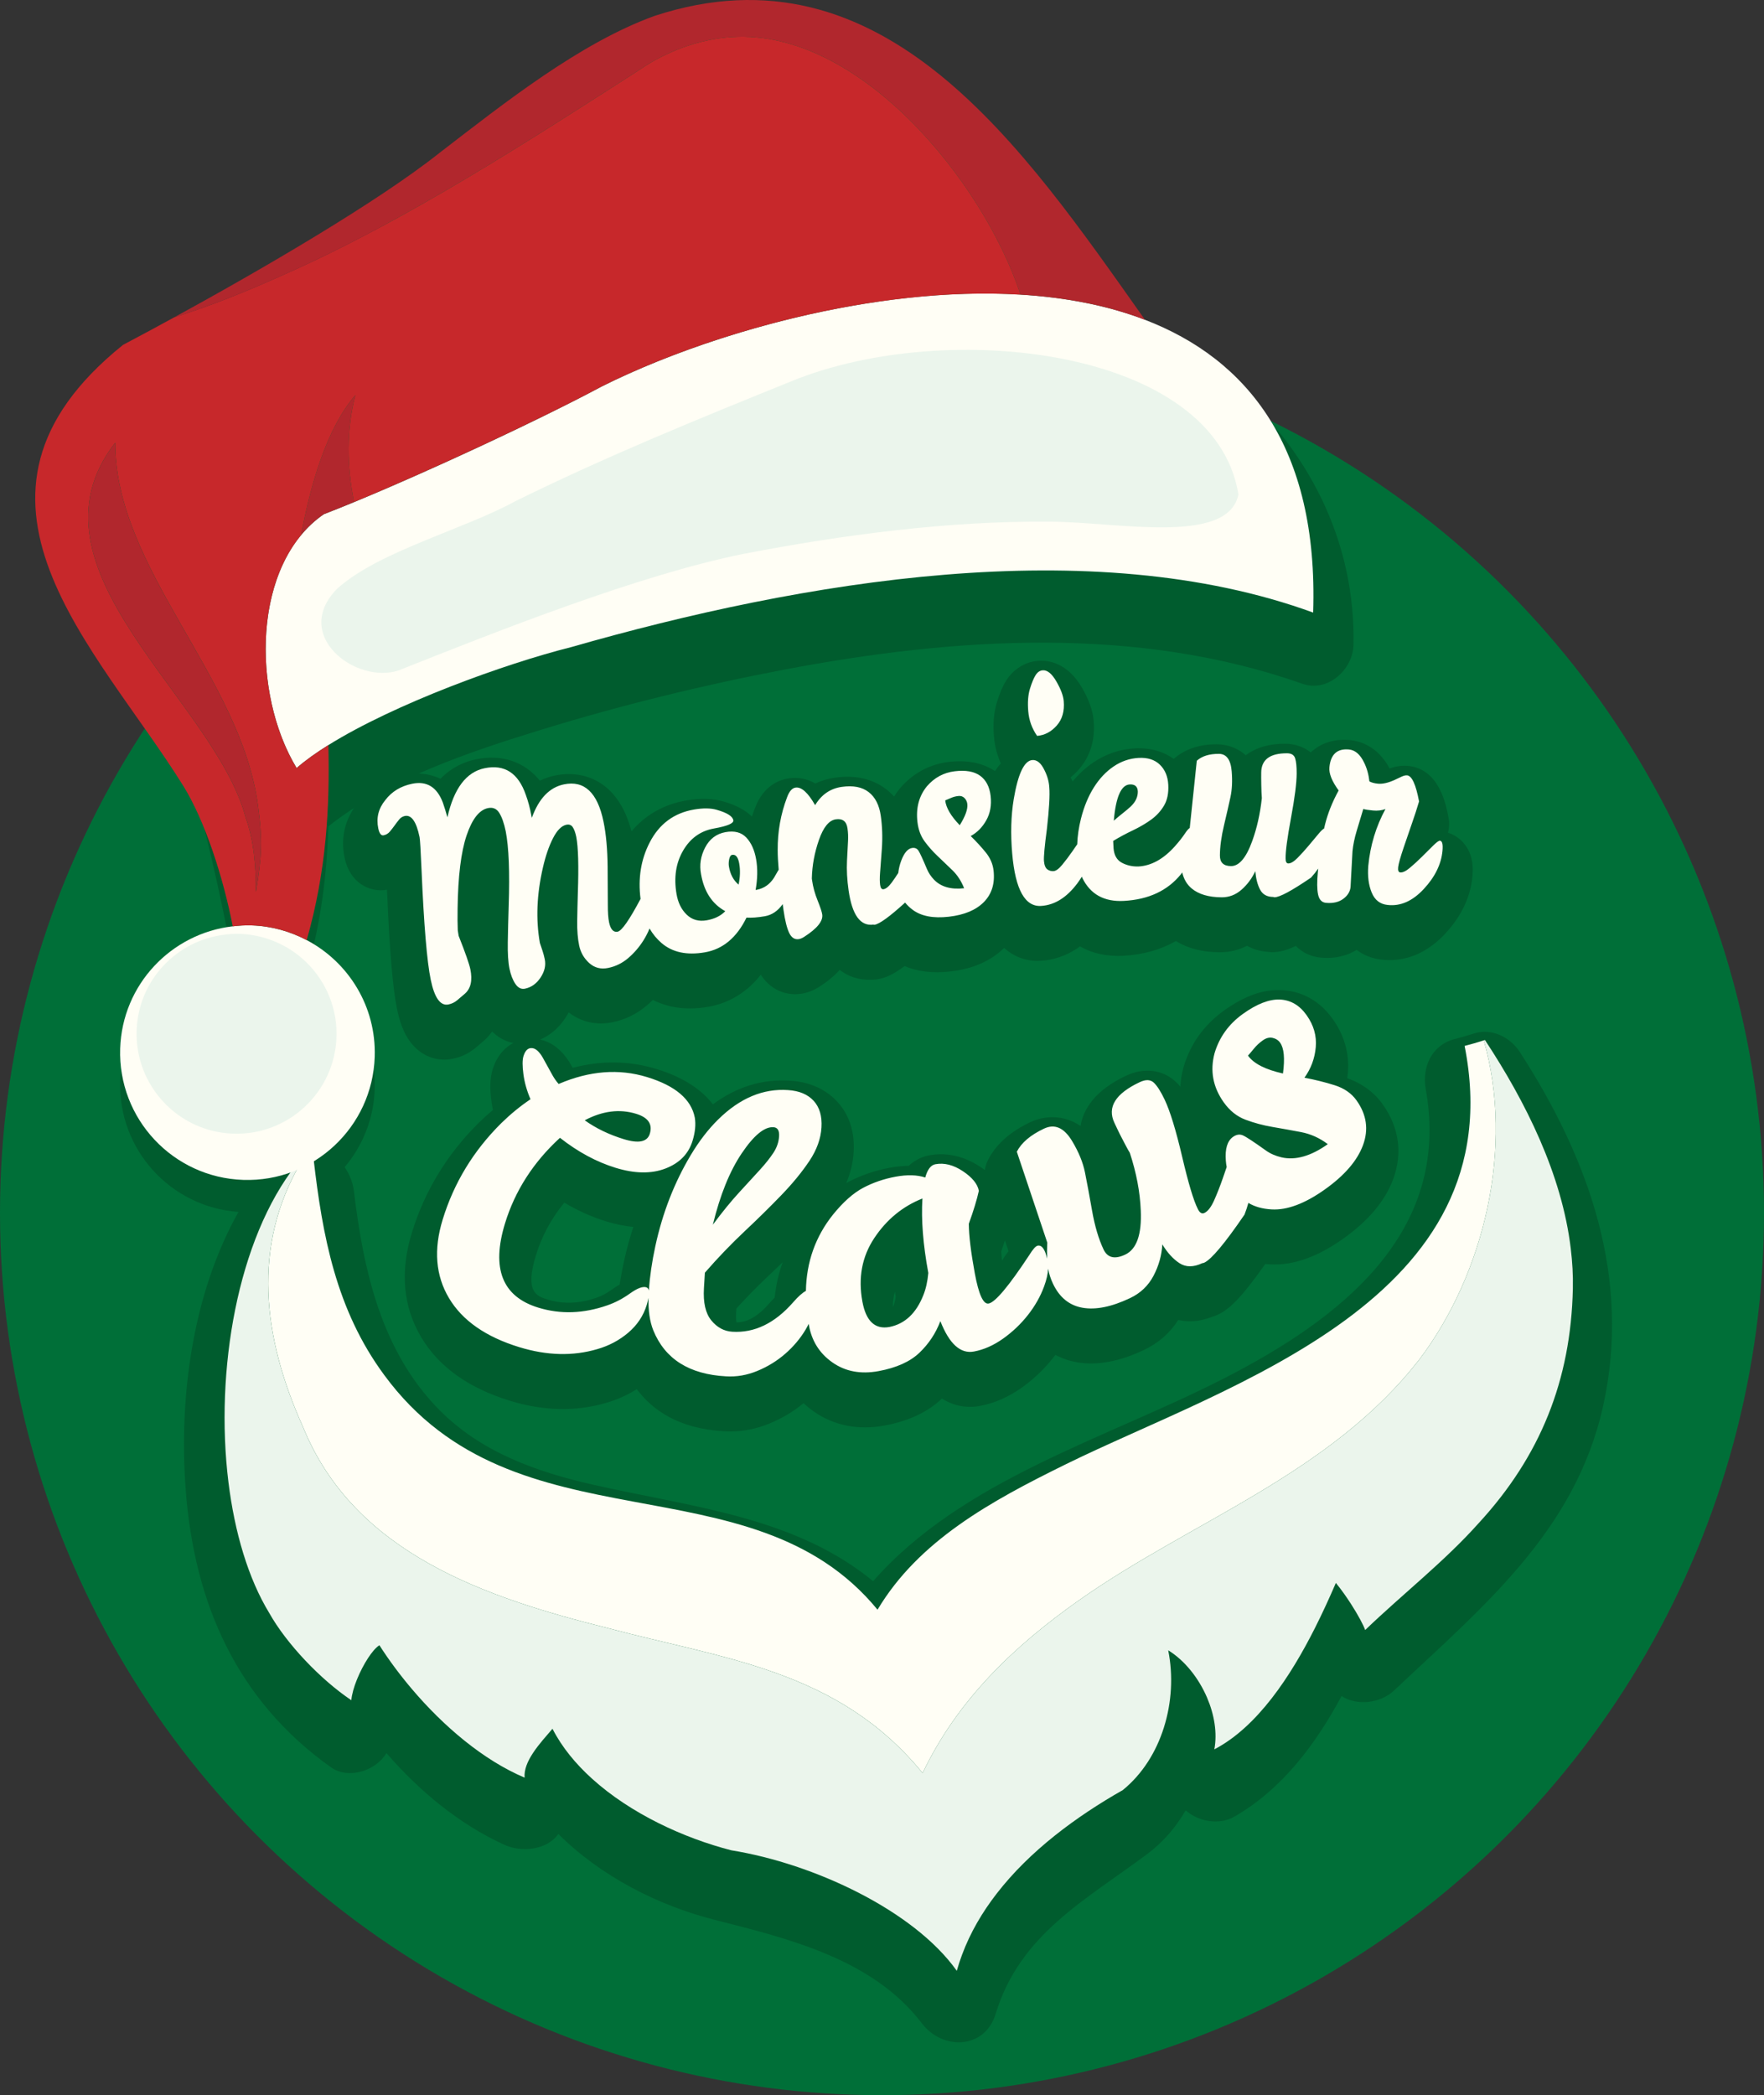
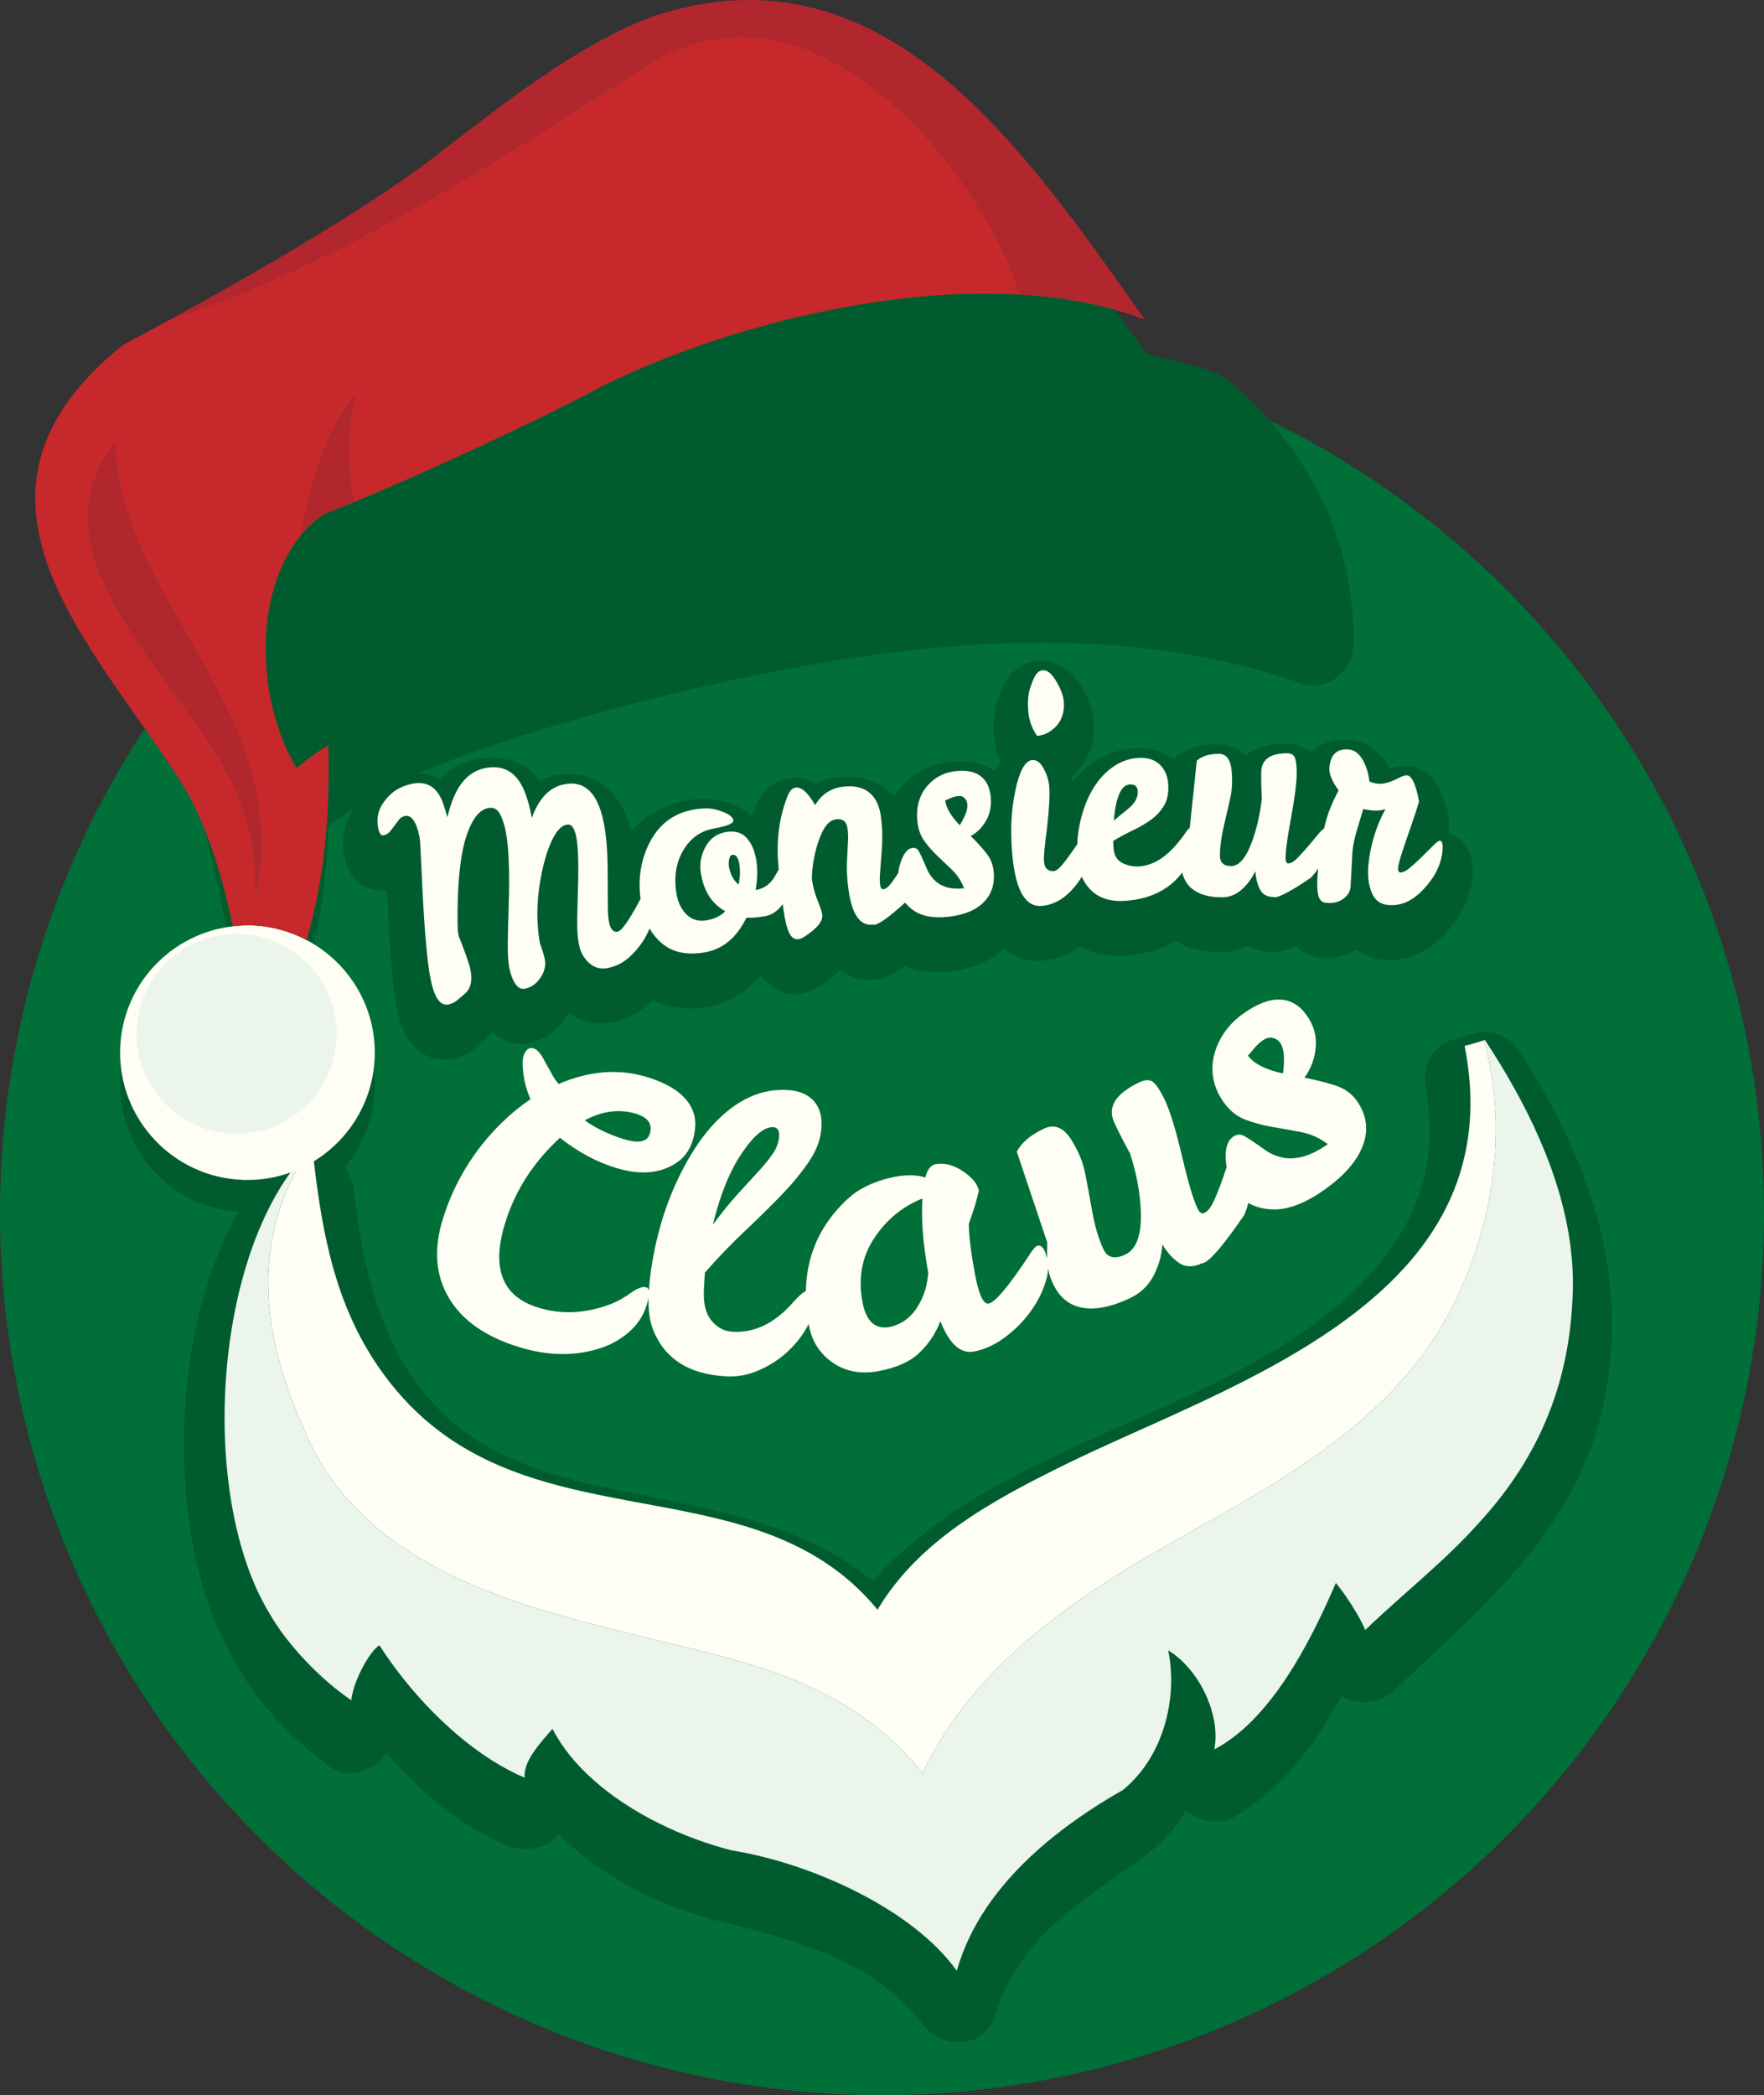
<svg xmlns="http://www.w3.org/2000/svg" id="Calque_1" data-name="Calque 1" viewBox="0 0 389.986 463.036">
  <rect x="0" y="0" width="389.986" height="463.036" fill="#333333" stroke="none" />
  <defs>
    <style>
      .cls-1 {
        fill: #fffef5;
      }

      .cls-1, .cls-2, .cls-3, .cls-4, .cls-5, .cls-6 {
        stroke-width: 0px;
      }

      .cls-2 {
        fill: #005c2e;
      }

      .cls-3 {
        fill: #c7282b;
      }

      .cls-4 {
        fill: #ebf5ec;
      }

      .cls-5 {
        fill: #b1272d;
      }

      .cls-6 {
        fill: #006f38;
      }
    </style>
  </defs>
  <circle class="cls-6" cx="194.993" cy="268.043" r="194.993" />
  <path class="cls-2" d="m354.397,310.82c-6.18,27.67-26.65,44.34-46.28,62.85-2.87,2.7-8.12,3.41-11.52,1.15-5.74,10.65-13.04,20.47-23.63,26.62-3.37,1.96-7.99,1.18-10.84-1.35-2.13,3.67-4.91,6.97-8.5,9.65-13.62,10.16-28.19,17.77-33.5,35.31-2.4,7.91-11.78,8.06-16.3,2.13-10.84-14.25-29.5-18.75-45.83-22.9-12.56-3.19-25.18-9.64-34.57-18.98-2.5,3.61-8.17,4.12-11.95,2.39-10.14-4.67-18.76-11.88-26.05-20.26-2.33,3.95-8.43,5.87-12.25,3.15-20.86-14.83-30.27-36.36-32.13-61.45-1.51-20.26,1.46-43.14,11.68-61.3-15.03-1.05-26.66-13.81-26.16-28.98.47-14.12,11.26-25.43,24.88-27-2.04-10.63-8.12-40.71-12.97-48.49-19.09-30.63-46.78-53.14-4.93-86.79,3.33-1.76.8,2.97,4.93.72,19.2-10.51,44.99-25.48,58.76-36.43,14.22-10.93,30.95-24.23,47.45-30.21,50.81-16.67,81.6,29.22,108.44,67.16.7.26,1.38.54,2.06.83,6.75,1.57,13.93,3.38,16.1,5.19,18.12,15.14,28.41,36,27.94,58.68-.11,5.43-5.66,10.58-11.29,8.6-36.68-12.92-76.96-10.26-114.58-3.12-18.03,3.43-36,7.85-53.54,13.23-15.96,4.9-33.94,10.89-47.23,21.41-.3,10.25-1.54,20.97-4.78,32.26,9.23,4.87,15.4,14.67,15.03,25.8-.21,6.59-2.69,12.58-6.65,17.25,1.1,1.55,1.83,3.43,2.06,5.32,2.09,17.46,6.04,35.32,18.82,48.27,9.3,9.42,21.53,13.76,34.18,16.62,21.82,4.93,44.48,7.06,61.78,21.29,19.78-22.52,51.53-31.48,77.64-44.85,25.46-13.04,50.31-32.01,44.53-63.94-.85-4.74,1.28-9.62,6.23-10.97,1.43-.36,2.84-.77,4.24-1.22.08-.03.17-.06.26-.08,3.86-1.23,7.98.87,10.06,4.09,15.35,23.71,24.73,50.02,18.41,78.35Z" />
  <path class="cls-1" d="m313.891,300.307c-19.71,25.436-50.342,35.741-75.218,53.26-14.566,10.231-27.056,22.212-34.698,38.277-18.647-22.835-43.923-25.201-69.571-32.03-26.927-6.724-56.039-16.468-67.402-44.426-9.041-20.042-11.227-39.98-.592-58.289.984-.291,1.963-.61,2.917-.971,1.957,16.942,4.961,33.322,15.616,47.749,29.061,39.557,80.952,17.664,109.062,51.863,9.09-15.22,24.912-23.926,41.554-32.107,36.139-17.774,99.32-36.346,88.239-92.488,1.434-.359,2.843-.778,4.24-1.224,6.757,23.635.137,51.388-14.145,70.386Z" />
  <path class="cls-4" d="m65.533,257.349c.293-.079.59-.155.877-.25-10.635,18.309-8.45,38.246.592,58.289,11.363,27.959,40.476,37.702,67.402,44.426,25.648,6.829,50.925,9.195,69.571,32.03,7.643-16.066,20.133-28.047,34.698-38.277,24.876-17.52,55.508-27.824,75.218-53.26,14.282-18.998,20.902-46.752,14.145-70.386.087-.026.173-.053.257-.081,8.98,13.622,17.006,29.659,18.969,46.073.357,2.961.538,5.923.466,8.893-.439,20.178-7.159,37.018-20.901,51.895-7.44,8.339-16.69,15.543-25.015,23.532-.349-1.025-1.53-3.273-3.115-5.732-.995-1.552-2.149-3.193-3.363-4.673-1.338,3.096-2.887,6.523-4.656,10.024-5.331,10.551-12.655,21.771-22.213,26.756.686-3.627-.008-7.706-1.614-11.448-1.862-4.334-4.948-8.222-8.583-10.446,1.117,5.541.787,11.562-.957,17.072-1.697,5.376-4.731,10.281-9.085,13.819-10.319,5.859-20.562,13.423-27.855,22.847-3.22,4.147-5.872,8.66-7.685,13.554-.43,1.153-.825,2.336-1.158,3.543-9.483-13.334-31.576-23.679-49.828-26.63-10.573-2.708-22.315-8.147-30.791-15.811-3.642-3.291-6.688-6.982-8.766-11.055-1.246,1.474-3.001,3.364-4.319,5.376-1.165,1.77-1.994,3.638-1.843,5.429-9.148-3.867-17.958-11.376-24.938-19.607-2.685-3.167-5.106-6.435-7.162-9.649-.761.467-1.655,1.511-2.523,2.842-1.788,2.742-3.475,6.689-3.684,9.303-6.813-4.559-14.345-12.498-18.13-19.242-4.668-7.659-7.672-17.851-9.044-28.971-3.026-24.602,2.018-53.739,15.034-70.183Z" />
  <g>
    <path class="cls-1" d="m51.449,204.716c1.375-.16,2.761-.253,4.179-.207,4.407.147,8.522,1.323,12.176,3.251,9.236,4.868,15.402,14.666,15.038,25.797-.508,15.532-13.522,27.71-29.065,27.199-15.535-.508-27.719-13.513-27.208-29.043.465-14.112,11.26-25.425,24.88-26.997Z" />
-     <path class="cls-1" d="m71.584,113.64c.205-.078.416-.165.627-.244,16.034-6.212,45.261-19.656,60.821-27.989,30.093-15.052,83.889-28.654,120.098-14.734,22.626,8.697,38.389,28.133,37.182,64.704-49.129-17.906-113.056-6.974-164.064,7.642-14.567,3.649-38.97,12.488-53.65,21.645-2.715,1.69-5.094,3.392-7.024,5.074-10.042-16.623-9.831-45.214,6.01-56.098Z" />
-     <path class="cls-4" d="m74.457,130.182c9.141-8.33,27.95-13.094,39.591-19.477,19.976-9.847,40.741-18.297,61.139-26.541,34.123-13.869,93.385-7.247,98.603,25.108-2.309,11.369-27.212,6.01-41.843,6.014-22.136-.189-45.678,2.892-67.686,7.142-23.133,4.681-54.291,17.056-76.177,25.745-9.288,3.084-23.655-7.618-13.628-17.992Z" />
    <path class="cls-4" d="m49.745,206.547c1.071-.126,2.166-.202,3.283-.167,3.454.117,6.689,1.039,9.557,2.55,7.249,3.824,12.092,11.516,11.8,20.258-.396,12.187-10.616,21.749-22.812,21.351-12.199-.401-21.767-10.613-21.365-22.806.367-11.074,8.843-19.953,19.537-21.185Z" />
    <path class="cls-5" d="m78.269,110.963c-2.166.894-4.202,1.713-6.059,2.433-.211.079-.422.166-.627.244-1.892,1.299-3.561,2.859-5.016,4.619,2.073-11.139,5.663-23.611,12-30.935-2.007,7.63-1.897,15.614-.297,23.638Z" />
    <path class="cls-5" d="m161.871,8.178c-7.324.458-14.645,3.203-20.597,7.32-24.253,15.553-51.721,33.397-78.733,45.292-7.919,3.562-15.846,6.783-24.068,9.363,19.208-10.508,44.992-25.474,58.765-36.422,14.215-10.937,30.951-24.233,47.45-30.21,50.806-16.671,81.594,29.218,108.443,67.151-8.393-3.227-17.734-4.96-27.501-5.554-8.39-25.371-35.856-58.712-63.758-56.941Z" />
    <path class="cls-3" d="m40.474,173.606c4.855,7.777,8.933,20.482,10.975,31.11,1.375-.16,2.761-.253,4.179-.207,4.407.147,8.522,1.323,12.176,3.251,4.398-15.34,5.118-29.611,4.794-43.096-2.715,1.69-5.094,3.392-7.024,5.074-8.84-14.635-9.73-38.543.994-51.478,2.073-11.139,5.663-23.611,12-30.935-2.007,7.63-1.897,15.614-.297,23.638,16.557-6.826,41.001-18.187,54.762-25.556,23.115-11.563,60.222-22.256,92.598-20.288-8.39-25.371-35.856-58.712-63.758-56.941-7.324.458-14.645,3.203-20.597,7.32-24.253,15.553-51.721,33.397-78.733,45.292-7.919,3.562-15.846,6.783-24.068,9.363-4.124,2.257-7.948,4.31-11.284,6.072-41.85,33.654-5.802,66.758,13.285,97.382Zm-15.003-75.759c0,27.908,27.69,51.582,31.551,80.093,1.054,7.758.864,11.179-.43,19.188,0-5.493-.453-11.439-2.284-16.469-6.865-26.08-50.468-55.021-28.837-82.812Z" />
    <path class="cls-5" d="m25.471,97.847c0,27.908,27.69,51.582,31.551,80.093,1.054,7.758.864,11.179-.43,19.188,0-5.493-.453-11.439-2.284-16.469-6.865-26.08-50.468-55.021-28.837-82.812Z" />
  </g>
  <path class="cls-2" d="m325.314,189.715c-.682-2.78-2.646-4.881-5.193-5.681.29-1.049.337-2.151.136-3.222-.56-2.977-2.046-10.883-8.964-11.545-1.347-.128-2.709.064-4.074.574-2.647-4.977-6.596-6.078-8.757-6.285-3.502-.334-6.52.678-8.677,2.727-1.54-1.214-3.511-1.911-5.675-1.922-3.442-.014-6.378.822-8.6,2.493-.03.023-.061.046-.09.069-1.894-1.711-4.262-2.427-6.391-2.438h-.094c-3.818,0-6.994,1.084-9.443,3.224-1.899-1.35-4.703-2.522-8.623-2.316-3.287.178-6.361,1.22-9.134,3.096-1.7,1.149-3.24,2.564-4.601,4.223-.083-.184-.17-.367-.26-.549-.062-.129-.129-.239-.193-.363.637-.515,1.244-1.086,1.81-1.726,1.759-1.99,3.759-5.47,3.3-10.753-.198-2.28-1.042-4.675-2.584-7.331-3.274-5.624-7.538-6.134-9.798-5.94-2.835.248-5.374,1.844-6.956,4.36-.782,1.235-1.433,2.747-2.043,4.744-.693,2.253-.908,4.771-.655,7.703.18,2.066.692,4.03,1.519,5.875-.487.515-.914,1.082-1.304,1.676-2.754-1.825-6.195-2.513-10.254-2.02-4.171.509-7.859,2.493-10.665,5.738-.048.056-.096.112-.142.169-.456.562-.871,1.145-1.246,1.749-.593-.662-1.194-1.199-1.754-1.629-2.083-1.605-5.734-3.353-11.307-2.551-1.551.221-3.007.653-4.352,1.285-1.811-1.05-3.763-1.43-5.848-1.131-1.989.284-5.613,1.526-7.511,6.604-.233.609-.45,1.223-.651,1.842-1.476-1.447-3.58-2.562-6.295-3.333-2.394-.692-5.075-.768-8.203-.232-4.939.85-9.062,3.187-12.139,6.84-2.826-11.053-10.457-13.671-16.848-12.356-1.058.219-2.215.574-3.401,1.137-3.39-4.165-8.361-5.896-14.127-4.709-2.459.508-5.303,1.701-7.848,4.295-2.402-1.147-5.196-1.473-8.18-.858-4.121.848-7.599,2.972-10.068,6.146-2.848,3.521-3.872,7.711-2.96,12.129,1.159,5.596,5.562,7.792,9.389,7.113.014.309.029.635.043.979.538,12.603,1.246,20.892,2.164,25.341.633,3.071,1.52,5.329,2.792,7.103,1.904,2.658,4.675,4.121,7.652,4.121.626,0,1.262-.064,1.901-.196,1.88-.387,3.58-1.207,5.051-2.439.583-.488,1.19-1.004,1.885-1.604.54-.478,1.168-1.131,1.756-1.979,2.191,2.199,5.207,3.156,8.229,2.534,3.244-.669,5.987-2.566,7.932-5.487.279-.418.531-.843.758-1.273,2.748,2.134,6.159,2.906,9.704,2.178,2.803-.578,5.349-1.823,7.568-3.703.462-.392.909-.802,1.341-1.229,2.891,1.477,6.896,2.44,12.211,1.528,3.445-.592,7.939-2.349,11.654-7.103,1.988,3.141,5.303,4.734,8.919,4.214,1.366-.197,2.715-.714,4.038-1.556,1.835-1.179,3.326-2.42,4.472-3.719,1.957,1.511,4.319,2.272,6.842,2.169.471.02.946-.005,1.423-.076,1.836-.266,3.654-1.111,6.096-2.941,2.861,1.23,6.238,1.636,10.084,1.197,4.996-.564,8.996-2.316,11.91-5.202,2.064,1.851,4.602,2.863,7.394,2.863.325,0,.654-.014.987-.041,2.312-.173,5.329-.923,8.404-3.157,2.711,1.551,5.96,2.262,9.597,2.072,4.354-.236,8.268-1.346,11.605-3.264,2.612,1.631,5.836,2.465,9.611,2.482,2.171.033,4.229-.475,6.12-1.424,1.282.726,2.744,1.172,4.33,1.305.401.066.812.102,1.233.107,1.541-.003,3.146-.387,5.213-1.385,1.422,1.455,3.311,2.372,5.479,2.579,3.595.348,6.218-.626,7.969-1.701,1.597,1.203,3.515,1.952,5.647,2.167,3.57.386,8.856-.308,13.921-5.743,3.561-3.823,5.587-8.063,6.021-12.598.151-1.568.086-2.852-.205-4.04Z" />
  <g>
    <path class="cls-1" d="m217.904,188.354c-1.002-1.228-2.103-2.426-3.302-3.588,1.421-.769,2.568-1.925,3.441-3.477.874-1.548,1.197-3.339.966-5.372-.229-2.03-1.005-3.526-2.328-4.482-1.323-.953-3.198-1.283-5.629-.985-2.431.295-4.475,1.404-6.135,3.323-1.745,2.148-2.442,4.76-2.094,7.841.193,1.709.723,3.156,1.594,4.334.867,1.179,1.837,2.272,2.909,3.277,1.069,1.008,2.152,2.043,3.248,3.11,1.095,1.067,1.953,2.39,2.573,3.964-2.905.331-5.13-.304-6.672-1.909-.668-.704-1.179-1.47-1.53-2.298-.954-2.272-1.588-3.64-1.897-4.105-.309-.462-.756-.661-1.337-.596-.98.111-1.804,1.048-2.468,2.815-.33.874-.548,1.783-.658,2.724-.471.728-.945,1.433-1.426,2.088-.681.92-1.292,1.421-1.835,1.499-.399.056-.645-.255-.743-.936-.097-.681-.103-1.562-.018-2.639.087-1.08.218-2.868.396-5.372.177-2.504.097-4.94-.242-7.304-.337-2.364-1.234-4.105-2.684-5.225-1.454-1.12-3.437-1.499-5.952-1.139-2.516.36-4.474,1.706-5.875,4.037-1.58-2.773-3.02-4.069-4.323-3.883-.76.108-1.38.809-1.859,2.092-1.426,3.729-2.121,7.631-2.092,11.713-.006,1.152.07,2.614.219,4.35-.046.065-.091.129-.134.207-.241.435-.532.943-.877,1.526-.935,1.473-2.192,2.367-3.77,2.678l-.322.059c.434-2.436.475-4.681.121-6.737-.352-2.059-1.074-3.67-2.166-4.835-1.09-1.165-2.634-1.568-4.629-1.205-1.995.367-3.49,1.496-4.48,3.388-.992,1.899-1.295,3.86-.908,5.889.665,3.863,2.449,6.59,5.357,8.188-1.008,1.048-2.385,1.719-4.133,2.02-1.748.301-3.208-.115-4.385-1.244-1.179-1.129-1.93-2.652-2.257-4.56-.627-3.647-.147-6.842,1.44-9.582s3.866-4.377,6.836-4.907c2.968-.53,4.393-1.136,4.277-1.817-.152-.89-1.38-1.663-3.68-2.315-1.328-.383-3-.403-5.017-.056-4.431.763-7.703,3.202-9.815,7.32-1.925,3.757-2.582,7.903-1.998,12.429-2.463,4.64-4.147,7.056-5.05,7.243-.949.196-1.588-.507-1.918-2.112-.183-.884-.272-2.174-.265-3.866.007-1.693-.01-4.482-.044-8.361-.038-3.883-.34-7.215-.915-9.998-1.319-6.41-4.236-9.147-8.747-8.217-3.185.658-5.552,3.123-7.096,7.395l-.103-.504c-.304-1.653-.71-3.172-1.221-4.564-1.67-4.839-4.706-6.806-9.111-5.899-4.046.835-6.788,4.456-8.228,10.859-.316-1.165-.655-2.259-1.015-3.284-1.303-3.424-3.565-4.803-6.786-4.138-2.506.514-4.48,1.712-5.92,3.595-1.522,1.853-2.044,3.938-1.567,6.253.236,1.139.63,1.653,1.185,1.539.555-.115,1.013-.386,1.372-.812.36-.426.707-.871,1.041-1.336.332-.462.671-.907,1.013-1.329s.763-.684,1.265-.789c1.468-.301,2.553,1.254,3.257,4.668.105.507.25,2.937.439,7.294.519,12.113,1.195,20.179,2.025,24.206.83,4.023,2.139,5.857,3.928,5.483.717-.147,1.354-.455,1.91-.92.557-.468,1.136-.959,1.738-1.476,1.295-1.149,1.689-2.943,1.185-5.389-.244-1.182-1.105-3.64-2.585-7.379l-.193-1.211c-.056-1.349-.069-2.953-.039-4.806.095-7.14.758-12.525,1.985-16.166,1.228-3.637,2.809-5.654,4.742-6.05,1.074-.223,1.904.131,2.488,1.067.584.936,1.059,2.285,1.424,4.056.686,3.506.904,8.999.655,16.477-.088,2.832-.154,5.503-.196,8.017-.041,2.514.082,4.465.368,5.857.288,1.395.725,2.524,1.314,3.388.589.868,1.295,1.218,2.12,1.048,1.396-.288,2.542-1.107,3.441-2.455.897-1.349,1.206-2.701.928-4.05-.137-.671-.304-1.296-.499-1.876-.193-.573-.386-1.146-.579-1.725-.917-5.172-.696-10.712.661-16.617.588-2.58,1.332-4.757,2.238-6.524.904-1.771,1.894-2.763,2.968-2.986.609-.124,1.075.052,1.398.537.324.481.586,1.208.786,2.177.432,2.285.547,6.371.344,12.257-.067,2.213-.116,4.331-.146,6.358-.029,2.03.115,3.814.432,5.349.318,1.542,1.061,2.838,2.229,3.892s2.567,1.418,4.197,1.08c1.629-.334,3.094-1.054,4.398-2.157,1.301-1.107,2.424-2.403,3.369-3.892.545-.862.996-1.753,1.373-2.667.706,1.218,1.581,2.294,2.648,3.211,2.393,2.059,5.58,2.743,9.562,2.059,3.979-.681,7.055-3.244,9.222-7.677,1.125.069,2.472-.029,4.04-.301,1.565-.268,2.887-1.159,3.961-2.678l0-0c.057.411.111.81.172,1.238.336,2.347.753,4.05,1.257,5.107.501,1.054,1.205,1.522,2.11,1.391.36-.052.763-.216,1.201-.498,2.874-1.843,4.208-3.493,4.002-4.943-.085-.596-.429-1.634-1.026-3.113-.601-1.48-1.003-2.943-1.211-4.393l-.062-.445c.065-2.881.593-5.729,1.575-8.541.982-2.815,2.224-4.331,3.725-4.544,1.501-.216,2.362.445,2.581,1.977.134.94.173,1.869.121,2.786-.054.923-.128,2.39-.228,4.406-.1,2.013.018,4.194.352,6.534.781,5.457,2.617,7.975,5.513,7.559.041.039.118.049.226.036,1.087-.157,3.35-1.801,6.755-4.899.457.568,1.008,1.101,1.667,1.593,1.889,1.411,4.55,1.925,7.981,1.535,3.433-.39,6.024-1.473,7.772-3.251,1.748-1.781,2.462-4.102,2.136-6.97-.164-1.45-.748-2.792-1.751-4.023Zm-54.622,7.14c-1.128-.943-1.835-2.262-2.126-3.961-.088-.507-.07-1.054.051-1.643.121-.589.344-.913.668-.969.792-.138,1.314.521,1.56,1.961.249,1.444.198,2.979-.152,4.613Zm48.898-13.121c-1.959-2.03-3.03-3.86-3.213-5.483.316-.121.728-.298,1.237-.53.506-.229,1.051-.376,1.632-.442.581-.069,1.049.088,1.404.458.354.37.56.812.617,1.326.126,1.113-.434,2.671-1.678,4.672Z" />
    <path class="cls-1" d="m229.285,162.63c1.675-.144,3.121-.907,4.341-2.288,1.221-1.378,1.735-3.182,1.54-5.415-.103-1.201-.651-2.655-1.642-4.361-.994-1.709-1.999-2.518-3.018-2.429-.62.052-1.139.413-1.558,1.074-.419.665-.836,1.673-1.251,3.025-.416,1.355-.537,3.018-.367,4.989.17,1.974.822,3.775,1.954,5.405Z" />
    <path class="cls-1" d="m318.343,185.801c-.254-.026-.758.337-1.508,1.087-.753.75-1.575,1.565-2.468,2.452-.892.887-1.779,1.702-2.658,2.436-.877.74-1.589,1.08-2.136,1.028-.399-.036-.555-.432-.465-1.179s.494-2.19,1.216-4.328c.719-2.138,1.344-3.955,1.874-5.464.53-1.503,1.041-3.074,1.527-4.717-.704-3.742-1.584-5.664-2.64-5.765-.326-.029-.722.062-1.183.272l-1.498.704c-1.463.678-2.72.969-3.775.867-.764-.072-1.391-.242-1.879-.504-.18-1.575-.578-2.976-1.193-4.2-.858-1.771-1.961-2.72-3.306-2.848-2.619-.255-4.069,1.057-4.344,3.925-.133,1.372.548,3.081,2.041,5.127-1.38,2.504-2.383,5.015-3.012,7.526-.07.281-.138.578-.205.883-.272.131-.674.511-1.217,1.16-.681.818-1.426,1.706-2.234,2.671-.809.962-1.617,1.853-2.424,2.668-.807.815-1.486,1.221-2.035,1.218-.403-.003-.602-.37-.597-1.103-.031-1.548.368-4.537,1.192-8.967.825-4.429,1.242-7.7,1.252-9.808.007-1.506-.106-2.625-.34-3.362-.236-.73-.827-1.1-1.778-1.103-3.802-.02-5.709,1.414-5.722,4.298l-.005,1.162c-.002.517.003,1.034.021,1.552.016.514.031,1.041.046,1.581.016.537.043.979.077,1.326-.381,3.483-1.092,6.642-2.128,9.481-1.332,3.696-2.894,5.539-4.685,5.529-1.645-.007-2.463-.786-2.457-2.334.008-1.938.311-4.164.907-6.682.596-2.514,1.072-4.596,1.429-6.256.354-1.653.444-3.536.272-5.647-.208-2.583-1.152-3.879-2.833-3.886-2.12-.01-3.75.498-4.886,1.526l-1.555,14.848c-.286.185-.633.582-1.046,1.207-.575.871-1.329,1.827-2.26,2.868-2.522,2.812-5.207,4.292-8.053,4.442-1.352.033-2.576-.249-3.668-.835-1.093-.589-1.701-1.657-1.82-3.202l-.085-1.611c1.418-.854,2.868-1.634,4.349-2.334,1.48-.707,2.82-1.49,4.02-2.351,1.197-.861,2.156-1.905,2.879-3.13.72-1.224,1.031-2.76.933-4.609-.1-1.846-.719-3.323-1.858-4.426-1.139-1.103-2.702-1.601-4.693-1.496-1.989.108-3.832.737-5.528,1.886-1.694,1.146-3.159,2.701-4.388,4.662-1.231,1.964-2.179,4.269-2.842,6.908-.487,1.943-.757,3.819-.817,5.634-.366.529-.745,1.078-1.148,1.657-.717,1.031-1.442,1.99-2.172,2.874s-1.36,1.349-1.887,1.398c-.529.043-.998-.088-1.411-.396-.411-.311-.656-.917-.735-1.82-.077-.897.137-3.27.65-7.117.499-4.41.674-7.467.525-9.186-.072-1.244-.417-2.491-1.038-3.732-.764-1.617-1.675-2.383-2.73-2.292-1.784.154-3.149,3.041-4.095,8.649-.601,3.64-.714,7.644-.336,12.021.696,8.021,2.863,11.87,6.505,11.556,2.917-.213,5.536-1.853,7.855-4.927.386-.51.722-1.02,1.037-1.528.04.091.072.201.114.287,1.768,3.614,4.824,5.3,9.168,5.068,5.475-.295,9.687-2.265,12.64-5.916.1-.123.182-.247.276-.371.331,1.461,1.014,2.641,2.068,3.527,1.547,1.296,3.765,1.954,6.654,1.967,1.643.007,3.108-.557,4.393-1.692,1.285-1.136,2.297-2.495,3.035-4.086.138,1.637.488,2.992,1.051,4.072.561,1.077,1.537,1.621,2.927,1.627.072.043.164.065.273.065,1.133.007,3.825-1.444,8.08-4.351.597-.657,1.119-1.321,1.576-1.99-.027.262-.054.516-.08.785-.205,2.144-.19,3.788.049,4.934.239,1.146.813,1.765,1.722,1.853,1.565.151,2.84-.141,3.829-.864.989-.727,1.532-1.604,1.63-2.632l.427-7.873c.136-1.414.447-2.93.935-4.547.484-1.617.969-3.225,1.454-4.822.429.128,1.143.239,2.144.337,1.0.095,1.918-.013,2.756-.321-2.098,3.863-3.362,8.047-3.794,12.542-.183,2.279.067,4.246.753,5.912.684,1.666,1.863,2.58,3.536,2.74,2.835.318,5.49-.854,7.968-3.516,2.478-2.655,3.86-5.467,4.143-8.42.139-1.457-.046-2.213-.555-2.259Zm-68.581-12.44c1.131-.062,1.727.445,1.784,1.519.028,1.208-.48,2.315-1.526,3.316-.488.455-1.056.94-1.706,1.45-.651.507-1.342,1.084-2.076,1.725.45-5.238,1.624-7.909,3.523-8.011Z" />
  </g>
-   <path class="cls-2" d="m305.737,244.119c-.001-.002-.002-.004-.004-.005-1.913-2.698-4.562-4.657-7.885-5.834.057-.396.104-.797.14-1.201.367-4.162-.774-8.246-3.298-11.803-3.608-5.1-8.208-6.333-11.437-6.468-4.059-.169-8.194,1.316-12.675,4.538-4.395,3.167-7.388,7.343-8.896,12.413-.02.066-.039.133-.057.2-.374,1.405-.598,2.805-.675,4.189-.299-.354-.604-.681-.919-.981-2.923-2.799-7.076-3.331-11.103-1.427-6.998,3.302-9.449,7.507-10.045,11.103-3.782-2.599-8.03-2.291-11.116-.835-4.438,2.094-7.573,4.89-9.318,8.312-.363.714-.601,1.477-.709,2.254-.3-.223-.611-.44-.934-.655-4.569-3.036-8.672-3.092-11.311-2.604-1.223.227-2.979.814-4.586,2.324-1.344.017-2.748.16-4.206.43-3.275.605-6.368,1.668-9.192,3.159-.14.074-.279.149-.418.228.946-2.232,1.493-4.518,1.631-6.831.344-5.605-1.773-9.16-3.625-11.172-1.788-1.93-5.049-4.299-10.366-4.623-6.101-.429-11.846,1.324-17.123,5.227-2.297-2.985-6.13-5.863-12.457-7.803-6.008-1.843-12.226-1.928-18.553-.267l-.161-.291c-1.499-2.801-3.461-4.687-5.832-5.604-.157-.061-.315-.115-.476-.165-2.27-.7-4.634-.493-6.654.578-1.513.802-3.533,2.469-4.568,5.851-.568,1.854-.651,4.08-.263,6.998.085.647.196,1.296.333,1.945-1.076.901-2.13,1.856-3.158,2.862-6.983,6.912-11.956,15.094-14.778,24.312-2.628,8.566-1.927,16.327,2.084,23.065,3.871,6.507,10.46,11.224,19.585,14.019,7.431,2.28,14.602,2.439,21.266.483,2.448-.7,4.723-1.72,6.8-3.046,3.439,4.621,9.308,8.773,19.31,9.312.45.028.899.042,1.349.042,2.959-.001,5.894-.596,8.736-1.774,2.732-1.129,5.245-2.63,7.486-4.472.691.651,1.436,1.259,2.233,1.821,4.416,3.116,9.82,4.199,15.634,3.124,5.321-.982,9.582-2.974,12.659-5.913.021-.02.04-.038.06-.057,3.332,2.128,6.596,1.968,8.354,1.643,3.197-.59,6.312-1.946,9.261-4.033,2.647-1.876,5-4.111,6.996-6.647.16-.205.318-.411.474-.618,1.658.894,3.308,1.379,4.748,1.633,4.393.771,9.361-.134,14.765-2.688,3.226-1.52,5.793-3.755,7.655-6.657,1.995.464,4.53.484,7.483-.704.44-.124.874-.287,1.3-.487,2.381-1.122,5.016-3.449,10.441-11.181.325.033.655.06.988.078,5.126.296,10.446-1.562,16.257-5.677,5.575-3.95,9.296-8.393,11.061-13.205,2.08-5.68,1.287-11.356-2.295-16.414Zm-83.567,30.011l.806,2.402c-.644.771-1.113,1.519-1.436,2.043-.006.009-.012.017-.018.025-.078-.726-.135-1.396-.17-2.006.299-.858.571-1.68.817-2.465Zm-24.64,14.449c-.008.019-.016.038-.023.058-.034.087-.068.171-.103.252-.022-1.208.124-2.336.443-3.405.06.362.121.727.185,1.093-.144.971-.343,1.611-.502,2.003Zm-34.786,1.56l.059-.959c2.2-2.432,4.446-4.727,6.7-6.844,1.208-1.135,2.383-2.26,3.52-3.367-.879,2.487-1.468,5.091-1.763,7.802-.422.424-.854.889-1.297,1.396-3.062,3.484-5.476,4.069-7.134,4.073-.07-.333-.152-.99-.084-2.102Zm-28.715-20.206c2.062.632,4.061,1.037,5.989,1.216-.822,2.512-1.521,5.092-2.093,7.733-.366,1.687-.676,3.356-.928,5-.827.462-1.468.92-1.866,1.204-1.039.745-2.109,1.311-3.207,1.689-3.839,1.34-7.383,1.479-10.832.424-2.402-.737-5.125-1.571-2.628-9.721,1.321-4.308,3.397-8.172,6.299-11.697,3.017,1.796,6.116,3.186,9.267,4.151Z" />
  <path class="cls-1" d="m299.92,243.209c-1.12-1.58-2.738-2.706-4.853-3.374-2.116-.666-4.344-1.221-6.682-1.661,1.447-2.002,2.282-4.251,2.503-6.75.221-2.498-.45-4.852-2.017-7.06-1.565-2.211-3.536-3.364-5.912-3.464-2.375-.098-5.114.969-8.214,3.198-3.1,2.234-5.177,5.12-6.232,8.662-1.03,3.873-.357,7.485,2.017,10.834,1.319,1.861,2.928,3.148,4.832,3.861,1.902.712,3.886,1.246,5.955,1.598,2.066.354,4.167.732,6.307,1.138,2.141.408,4.117,1.295,5.925,2.666-3.722,2.639-7.119,3.614-10.191,2.925-1.337-.309-2.499-.814-3.485-1.516-2.696-1.93-4.397-3.048-5.102-3.352-.704-.306-1.429-.193-2.172.332-1.257.89-1.789,2.63-1.596,5.22.036.49.105.971.191,1.447-.278.804-.566,1.639-.868,2.513-.588,1.696-1.216,3.302-1.889,4.816-.673,1.516-1.395,2.454-2.167,2.82-.568.267-1.059-.036-1.472-.913-.928-1.833-2.077-5.672-3.449-11.519-1.372-5.845-2.652-10.032-3.845-12.56-.851-1.804-1.65-3.066-2.4-3.784s-1.794-.763-3.135-.129c-5.364,2.531-7.228,5.523-5.6,8.977l.658,1.393c.291.619.594,1.231.913,1.837.318.609.642,1.229.972,1.859.329.635.617,1.144.863,1.532,1.455,4.419,2.264,8.67,2.426,12.756.236,5.312-.912,8.561-3.437,9.754-2.319,1.092-3.917.712-4.794-1.144-1.093-2.318-1.941-5.182-2.539-8.589-.597-3.405-1.12-6.215-1.566-8.431-.447-2.218-1.396-4.528-2.845-6.934-1.768-2.946-3.84-3.861-6.212-2.742-2.991,1.409-4.994,3.112-6.009,5.102l6.734,20.086c-.064,1.353-.07,2.529-.028,3.56-.477-2.083-1.169-3.053-2.08-2.884-.448.083-1.072.779-1.876,2.087-4.529,6.867-7.523,10.435-8.981,10.702-1.177.219-2.195-1.999-3.054-6.652-.859-4.654-1.305-8.31-1.331-10.973,1.038-2.856,1.778-5.285,2.22-7.281-.278-1.514-1.458-2.963-3.541-4.347-2.082-1.383-4.105-1.896-6.068-1.532-1.008.187-1.756,1.164-2.239,2.935-1.792-.594-3.979-.656-6.556-.18-2.581.476-4.966,1.295-7.158,2.452-2.192,1.159-4.421,3.136-6.688,5.932-3.879,4.859-5.867,10.481-5.984,16.861-.74.372-1.688,1.214-2.854,2.55-4.051,4.611-8.525,6.767-13.419,6.467-1.82-.111-3.369-.948-4.644-2.511-1.277-1.562-1.817-3.938-1.624-7.125l.209-3.414c2.884-3.31,5.814-6.358,8.782-9.145,2.968-2.789,5.688-5.467,8.158-8.03,2.47-2.56,4.519-5.064,6.155-7.508,1.634-2.442,2.529-4.914,2.68-7.418.154-2.504-.429-4.467-1.74-5.891-1.314-1.419-3.194-2.208-5.641-2.357-5.516-.391-10.676,1.778-15.476,6.513-2.187,2.152-4.203,4.77-6.048,7.855-3.624,6.063-6.232,12.759-7.819,20.087-.751,3.458-1.226,6.735-1.446,9.843-.084-.387-.272-.627-.567-.717-.792-.242-1.989.213-3.593,1.359-1.604,1.151-3.274,2.026-5.009,2.626-5.276,1.843-10.366,2.012-15.272.509-7.96-2.441-10.409-8.649-7.353-18.622,2.206-7.197,6.253-13.499,12.147-18.909,3.987,3.131,8.096,5.343,12.321,6.637,4.225,1.295,7.891,1.344,11.001.151,3.108-1.193,5.105-3.234,5.991-6.125.584-1.905.75-3.616.498-5.123-.784-4.058-4.298-7.042-10.54-8.955-6.241-1.914-12.763-1.406-19.562,1.519-.575-.653-1.089-1.409-1.544-2.262l-1.783-3.229c-.681-1.283-1.395-2.067-2.139-2.355-1.092-.336-1.863.234-2.313,1.706-.25.817-.255,2.144-.011,3.978.242,1.833.766,3.68,1.568,5.534-2.252,1.516-4.401,3.272-6.444,5.271-6.164,6.102-10.491,13.213-12.979,21.338-2.023,6.595-1.557,12.371,1.396,17.331,2.951,4.961,8.135,8.577,15.548,10.849,6.104,1.871,11.843,2.02,17.216.445,2.614-.748,4.911-1.969,6.891-3.657,1.977-1.689,3.331-3.721,4.058-6.092.184-.6.318-1.13.405-1.594-.069,2.807.267,5.223,1.062,7.2,2.585,6.326,7.947,9.708,16.089,10.147,2.334.142,4.644-.259,6.929-1.206,2.285-.944,4.333-2.205,6.143-3.78,1.809-1.576,3.302-3.341,4.478-5.297.266-.442.496-.884.707-1.325.01.057.017.112.028.169.597,3.544,2.328,6.325,5.195,8.346,2.866,2.023,6.276,2.668,10.229,1.938s6.963-2.084,9.034-4.061c2.071-1.976,3.611-4.303,4.626-6.986,1.971,5.028,4.442,7.271,7.415,6.719,2.187-.403,4.328-1.349,6.433-2.838,2.102-1.49,3.938-3.236,5.513-5.236,1.571-2,2.763-4.105,3.572-6.313.551-1.498.834-2.794.892-3.921.193,1.092.541,2.19,1.063,3.299,1.435,3.043,3.612,4.819,6.534,5.333s6.42-.19,10.492-2.115c2.321-1.093,4.061-2.75,5.222-4.968,1.159-2.218,1.805-4.524,1.936-6.917,1.131,1.863,2.4,3.249,3.807,4.161,1.408.912,3.092.905,5.05-.02.128.003.268-.031.424-.105,1.598-.753,4.562-4.295,8.89-10.625.348-.885.618-1.74.852-2.581,1.382.836,3.088,1.32,5.134,1.436,3.423.196,7.331-1.264,11.728-4.377,4.397-3.115,7.225-6.394,8.489-9.841,1.262-3.444.789-6.726-1.419-9.844Zm-16.282-5.966c-3.901-.869-6.477-2.188-7.731-3.956.354-.39.802-.915,1.344-1.581.542-.661,1.185-1.26,1.932-1.786.743-.529,1.47-.71,2.179-.55.709.164,1.26.522,1.655,1.08.859,1.21,1.066,3.475.622,6.793Zm-119.636,17.609c2.668-3.95,4.997-5.865,6.989-5.744.91.056,1.328.725,1.249,2.005-.079,1.282-.494,2.496-1.251,3.65-.756,1.152-1.776,2.436-3.061,3.84-1.285,1.409-2.801,3.058-4.542,4.952-1.743,1.894-3.675,4.261-5.788,7.101,1.601-6.585,3.734-11.852,6.403-15.804Zm-23.374-8.708c2.67.818,3.681,2.292,3.03,4.418-.552,1.799-2.463,2.197-5.734,1.195-3.27-1.003-6.155-2.391-8.649-4.172,3.915-2.079,7.701-2.558,11.353-1.44Zm63.508,40.08c-1.58,4.002-4.074,6.348-7.484,7.034-3.195.591-5.194-1.274-5.991-5.59-.972-5.271-.098-9.955,2.624-14.052,2.722-4.097,6.271-7.012,10.648-8.749-.295,4.695.139,10.178,1.3,16.459-.174,1.887-.539,3.519-1.097,4.899Z" />
</svg>